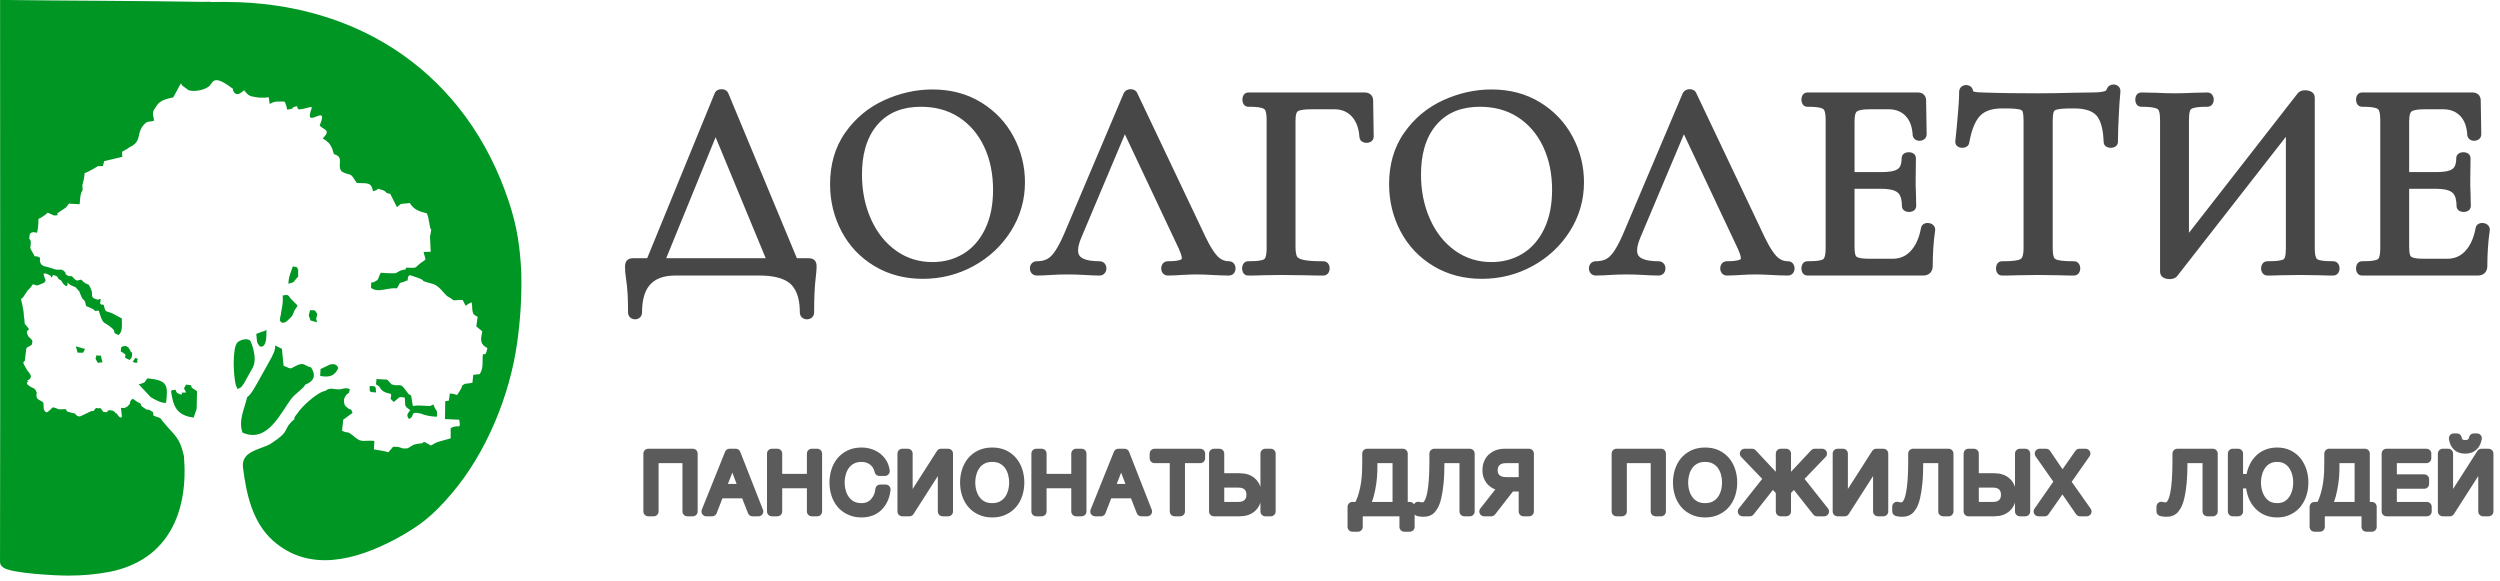
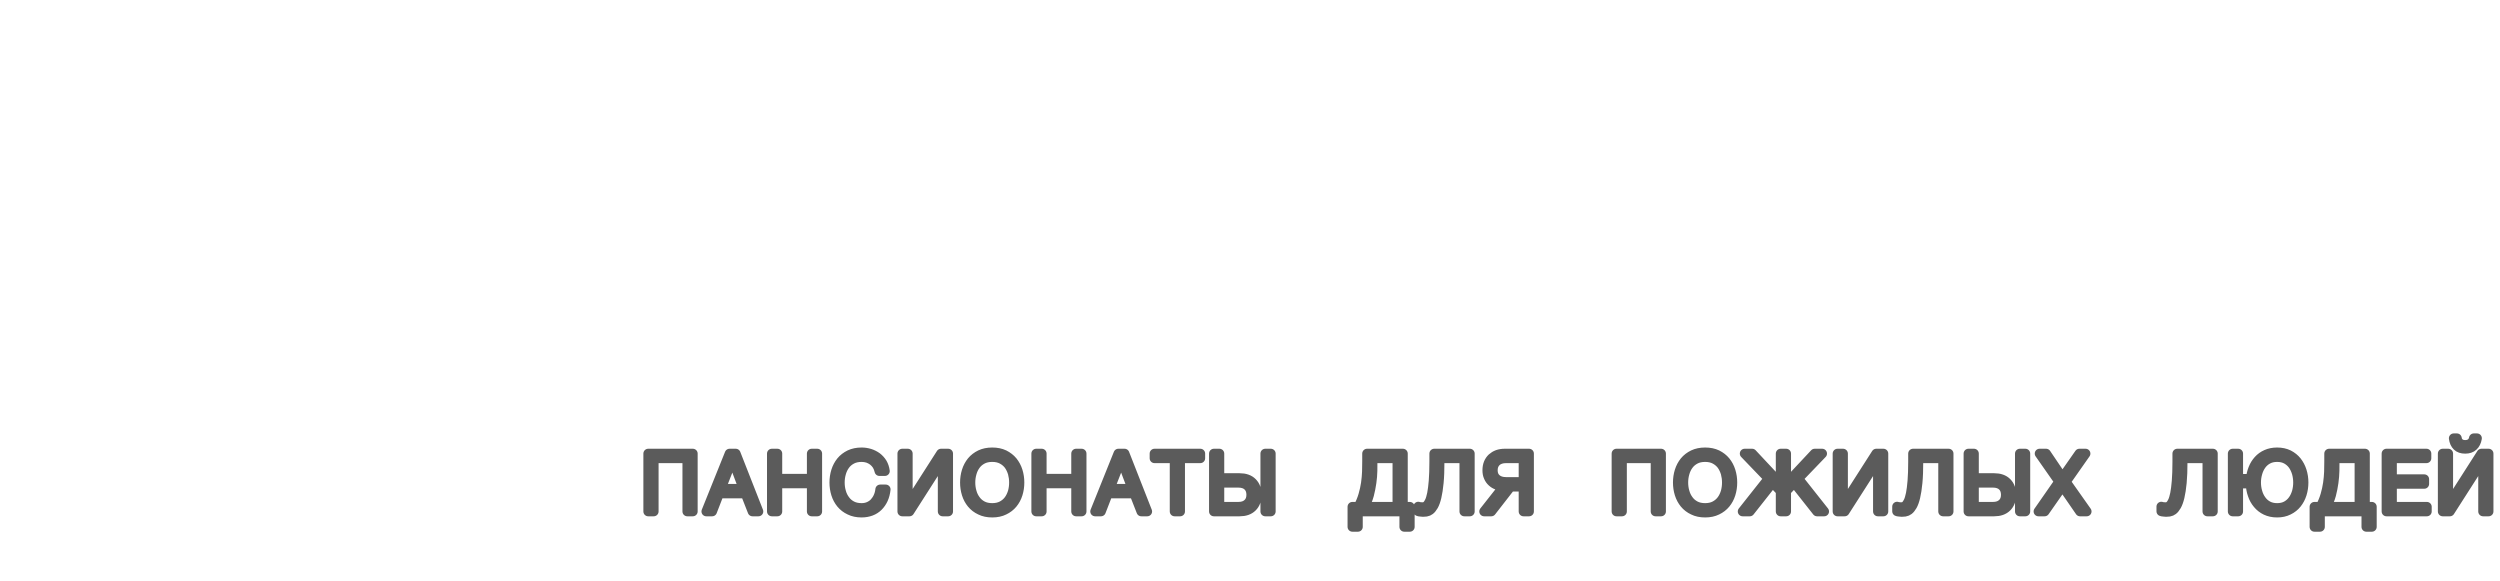
<svg xmlns="http://www.w3.org/2000/svg" width="344" height="80" viewBox="0 0 344 80" fill="none">
  <path d="M95.331 70.377V62.413H89.195V70.377H89.954V63.06H94.572V70.377H95.331ZM104.361 70.377L101.237 62.413H100.39L97.188 70.377H97.991L98.951 67.901H102.576L103.547 70.377H104.361ZM99.185 67.254L100.78 63.172L102.319 67.254H99.185ZM106.966 65.871V62.413H106.207V70.377H106.966V66.518H111.696V70.377H112.454V62.413H111.696V65.871H106.966ZM118.561 70.534C119.03 70.534 119.453 70.456 119.844 70.311C120.224 70.166 120.558 69.954 120.837 69.675C121.116 69.396 121.35 69.061 121.528 68.671C121.707 68.28 121.819 67.834 121.874 67.343H121.116C121.082 67.701 120.993 68.035 120.859 68.336C120.726 68.649 120.547 68.916 120.335 69.151C120.123 69.385 119.867 69.563 119.565 69.697C119.264 69.831 118.93 69.898 118.561 69.898C118.037 69.898 117.58 69.797 117.2 69.597C116.821 69.396 116.509 69.128 116.275 68.793C116.029 68.47 115.851 68.091 115.739 67.678C115.616 67.265 115.561 66.83 115.561 66.395C115.561 65.96 115.616 65.536 115.739 65.112C115.851 64.7 116.029 64.32 116.275 63.986C116.509 63.662 116.821 63.395 117.2 63.194C117.58 62.993 118.037 62.893 118.561 62.893C118.851 62.893 119.13 62.937 119.398 63.015C119.655 63.105 119.9 63.227 120.123 63.395C120.335 63.562 120.525 63.763 120.681 63.997C120.826 64.242 120.937 64.521 121.005 64.822H121.763C121.707 64.409 121.584 64.041 121.395 63.718C121.194 63.395 120.949 63.127 120.658 62.904C120.357 62.692 120.034 62.524 119.676 62.413C119.309 62.301 118.941 62.245 118.561 62.245C117.937 62.245 117.39 62.357 116.922 62.58C116.442 62.815 116.052 63.116 115.739 63.495C115.427 63.885 115.192 64.32 115.036 64.822C114.88 65.324 114.802 65.849 114.802 66.395C114.802 66.942 114.88 67.466 115.036 67.968C115.192 68.47 115.427 68.905 115.739 69.284C116.052 69.664 116.442 69.965 116.922 70.188C117.39 70.422 117.937 70.534 118.561 70.534ZM124.914 69.563V62.413H124.156V70.377H125.137L129.711 63.227V70.377H130.469V62.413H129.488L124.914 69.563ZM136.532 70.534C137.157 70.534 137.704 70.422 138.172 70.188C138.641 69.965 139.031 69.664 139.344 69.284C139.655 68.905 139.89 68.47 140.046 67.968C140.203 67.466 140.28 66.942 140.28 66.395C140.28 65.849 140.203 65.324 140.046 64.822C139.89 64.32 139.655 63.885 139.344 63.495C139.031 63.116 138.641 62.815 138.172 62.58C137.704 62.357 137.157 62.245 136.532 62.245C135.908 62.245 135.361 62.357 134.892 62.58C134.413 62.815 134.022 63.116 133.71 63.495C133.398 63.885 133.163 64.32 133.007 64.822C132.851 65.324 132.773 65.849 132.773 66.395C132.773 66.942 132.851 67.466 133.007 67.968C133.163 68.47 133.398 68.905 133.71 69.284C134.022 69.664 134.413 69.965 134.892 70.188C135.361 70.422 135.908 70.534 136.532 70.534ZM136.532 69.898C136.008 69.898 135.551 69.797 135.171 69.597C134.792 69.396 134.48 69.128 134.246 68.793C134 68.47 133.822 68.091 133.71 67.678C133.588 67.265 133.532 66.83 133.532 66.395C133.532 65.96 133.588 65.536 133.71 65.112C133.822 64.7 134 64.32 134.246 63.986C134.48 63.662 134.792 63.395 135.171 63.194C135.551 62.993 136.008 62.893 136.532 62.893C137.057 62.893 137.503 62.993 137.882 63.194C138.261 63.395 138.574 63.662 138.819 63.986C139.053 64.32 139.232 64.7 139.355 65.112C139.466 65.536 139.522 65.96 139.522 66.395C139.522 66.83 139.466 67.265 139.355 67.678C139.232 68.091 139.053 68.47 138.819 68.793C138.574 69.128 138.261 69.396 137.882 69.597C137.503 69.797 137.057 69.898 136.532 69.898ZM143.343 65.871V62.413H142.585V70.377H143.343V66.518H148.073V70.377H148.831V62.413H148.073V65.871H143.343ZM157.861 70.377L154.738 62.413H153.89L150.688 70.377H151.492L152.451 67.901H156.076L157.047 70.377H157.861ZM152.685 67.254L154.28 63.172L155.82 67.254H152.685ZM158.86 62.413V63.06H161.626V70.377H162.385V63.06H165.162V62.413H158.86ZM167.789 65.782V62.413H167.031V70.377H170.567C171.314 70.377 171.894 70.177 172.307 69.764C172.72 69.351 172.932 68.793 172.932 68.08C172.932 67.366 172.72 66.808 172.307 66.395C171.894 65.982 171.314 65.782 170.567 65.782H167.789ZM174.862 70.377V62.413H174.103V70.377H174.862ZM170.4 69.731H167.789V66.428H170.4C170.957 66.428 171.392 66.574 171.705 66.864C172.017 67.165 172.173 67.566 172.173 68.08C172.173 68.593 172.017 68.995 171.705 69.284C171.392 69.586 170.957 69.731 170.4 69.731ZM186.926 69.731H186.09V72.497H186.848V70.377H193.229V72.497H193.988V69.731H193.039V62.413H188.109V63.461C188.109 63.919 188.098 64.399 188.086 64.912C188.064 65.424 188.02 65.949 187.942 66.496C187.863 67.042 187.741 67.578 187.584 68.124C187.428 68.671 187.205 69.206 186.926 69.731ZM188.867 63.06H192.281V69.731H187.73C188.008 69.206 188.232 68.66 188.388 68.091C188.533 67.522 188.644 66.964 188.722 66.406C188.801 65.849 188.845 65.302 188.857 64.778C188.867 64.253 188.867 63.774 188.867 63.328V63.06ZM195.8 70.445C195.934 70.445 196.091 70.433 196.258 70.411C196.425 70.389 196.592 70.311 196.76 70.188C196.927 70.065 197.083 69.853 197.25 69.574C197.407 69.295 197.552 68.905 197.675 68.381C197.797 67.868 197.898 67.21 197.975 66.418C198.054 65.626 198.087 64.655 198.087 63.495V63.06H201.49V70.377H202.248V62.413H197.351V63.54C197.351 64.577 197.317 65.458 197.262 66.172C197.206 66.886 197.128 67.478 197.039 67.935C196.938 68.403 196.838 68.76 196.715 69.005C196.592 69.262 196.47 69.441 196.348 69.552C196.225 69.675 196.102 69.741 195.99 69.753C195.879 69.775 195.778 69.787 195.7 69.787C195.644 69.787 195.555 69.775 195.433 69.764C195.31 69.753 195.21 69.741 195.154 69.708V70.355C195.176 70.366 195.21 70.366 195.265 70.389C195.321 70.4 195.377 70.4 195.444 70.411C195.51 70.422 195.577 70.422 195.644 70.433C195.7 70.445 195.756 70.445 195.8 70.445ZM206.939 66.92L204.217 70.377H205.199L207.854 66.964H209.638V70.377H210.397V62.413H207.061C206.694 62.413 206.359 62.468 206.069 62.569C205.768 62.681 205.522 62.837 205.31 63.026C205.098 63.227 204.931 63.473 204.819 63.751C204.708 64.03 204.652 64.354 204.652 64.711C204.652 65.057 204.708 65.369 204.83 65.626C204.942 65.893 205.098 66.117 205.31 66.306C205.511 66.496 205.757 66.641 206.036 66.741C206.315 66.841 206.615 66.908 206.939 66.92ZM207.229 63.06H209.638V66.317H207.229C206.671 66.317 206.225 66.172 205.901 65.893C205.578 65.615 205.411 65.224 205.411 64.711C205.411 64.198 205.578 63.796 205.901 63.495C206.225 63.205 206.671 63.06 207.229 63.06ZM228.563 70.377V62.413H222.429V70.377H223.187V63.06H227.805V70.377H228.563ZM234.627 70.534C235.251 70.534 235.798 70.422 236.267 70.188C236.735 69.965 237.126 69.664 237.438 69.284C237.75 68.905 237.984 68.47 238.14 67.968C238.297 67.466 238.374 66.942 238.374 66.395C238.374 65.849 238.297 65.324 238.14 64.822C237.984 64.32 237.75 63.885 237.438 63.495C237.126 63.116 236.735 62.815 236.267 62.58C235.798 62.357 235.251 62.245 234.627 62.245C234.002 62.245 233.455 62.357 232.987 62.58C232.507 62.815 232.117 63.116 231.804 63.495C231.492 63.885 231.258 64.32 231.101 64.822C230.945 65.324 230.867 65.849 230.867 66.395C230.867 66.942 230.945 67.466 231.101 67.968C231.258 68.47 231.492 68.905 231.804 69.284C232.117 69.664 232.507 69.965 232.987 70.188C233.455 70.422 234.002 70.534 234.627 70.534ZM234.627 69.898C234.102 69.898 233.645 69.797 233.266 69.597C232.886 69.396 232.574 69.128 232.34 68.793C232.094 68.47 231.916 68.091 231.804 67.678C231.682 67.265 231.626 66.83 231.626 66.395C231.626 65.96 231.682 65.536 231.804 65.112C231.916 64.7 232.094 64.32 232.34 63.986C232.574 63.662 232.886 63.395 233.266 63.194C233.645 62.993 234.102 62.893 234.627 62.893C235.151 62.893 235.597 62.993 235.976 63.194C236.355 63.395 236.668 63.662 236.913 63.986C237.148 64.32 237.326 64.7 237.449 65.112C237.56 65.536 237.616 65.96 237.616 66.395C237.616 66.83 237.56 67.265 237.449 67.678C237.326 68.091 237.148 68.47 236.913 68.793C236.668 69.128 236.355 69.396 235.976 69.597C235.597 69.797 235.151 69.898 234.627 69.898ZM241.091 62.413H240.065L243.367 65.849L239.786 70.377H240.768L243.902 66.406L245.018 67.566V70.377H245.777V67.566L246.892 66.406L250.026 70.377H251.008L247.427 65.849L250.729 62.413H249.703L245.777 66.607V62.413H245.018V66.607L241.091 62.413ZM253.602 69.563V62.413H252.843V70.377H253.825L258.399 63.227V70.377H259.157V62.413H258.175L253.602 69.563ZM261.684 70.445C261.818 70.445 261.974 70.433 262.141 70.411C262.308 70.389 262.476 70.311 262.643 70.188C262.81 70.065 262.966 69.853 263.134 69.574C263.29 69.295 263.435 68.905 263.558 68.381C263.681 67.868 263.781 67.21 263.859 66.418C263.937 65.626 263.97 64.655 263.97 63.495V63.06H267.373V70.377H268.131V62.413H263.234V63.54C263.234 64.577 263.201 65.458 263.145 66.172C263.089 66.886 263.011 67.478 262.922 67.935C262.822 68.403 262.721 68.76 262.599 69.005C262.476 69.262 262.353 69.441 262.23 69.552C262.108 69.675 261.985 69.741 261.873 69.753C261.762 69.775 261.662 69.787 261.583 69.787C261.527 69.787 261.439 69.775 261.316 69.764C261.193 69.753 261.092 69.741 261.037 69.708V70.355C261.059 70.366 261.092 70.366 261.148 70.389C261.204 70.4 261.26 70.4 261.327 70.411C261.393 70.422 261.46 70.422 261.527 70.433C261.583 70.445 261.639 70.445 261.684 70.445ZM271.617 65.782V62.413H270.859V70.377H274.395C275.142 70.377 275.723 70.177 276.135 69.764C276.548 69.351 276.76 68.793 276.76 68.08C276.76 67.366 276.548 66.808 276.135 66.395C275.723 65.982 275.142 65.782 274.395 65.782H271.617ZM278.689 70.377V62.413H277.931V70.377H278.689ZM274.228 69.731H271.617V66.428H274.228C274.786 66.428 275.221 66.574 275.532 66.864C275.845 67.165 276.001 67.566 276.001 68.08C276.001 68.593 275.845 68.995 275.532 69.284C275.221 69.586 274.786 69.731 274.228 69.731ZM281.54 62.413H280.647L283.347 66.273L280.491 70.377H281.339L283.793 66.864L286.214 70.377H287.129L284.251 66.295L286.973 62.413H286.125L283.793 65.748L281.54 62.413ZM298.044 70.445C298.178 70.445 298.334 70.433 298.502 70.411C298.669 70.389 298.836 70.311 299.004 70.188C299.171 70.065 299.327 69.853 299.494 69.574C299.651 69.295 299.796 68.905 299.919 68.381C300.042 67.868 300.142 67.21 300.22 66.418C300.298 65.626 300.331 64.655 300.331 63.495V63.06H303.734V70.377H304.492V62.413H299.595V63.54C299.595 64.577 299.562 65.458 299.506 66.172C299.45 66.886 299.372 67.478 299.283 67.935C299.182 68.403 299.082 68.76 298.959 69.005C298.836 69.262 298.714 69.441 298.591 69.552C298.469 69.675 298.346 69.741 298.234 69.753C298.123 69.775 298.023 69.787 297.944 69.787C297.888 69.787 297.799 69.775 297.676 69.764C297.553 69.753 297.453 69.741 297.397 69.708V70.355C297.42 70.366 297.453 70.366 297.509 70.389C297.565 70.4 297.621 70.4 297.688 70.411C297.754 70.422 297.821 70.422 297.888 70.433C297.944 70.445 298 70.445 298.044 70.445ZM313.333 70.534C313.924 70.534 314.448 70.422 314.906 70.188C315.363 69.965 315.742 69.664 316.043 69.284C316.345 68.905 316.579 68.47 316.735 67.968C316.891 67.466 316.969 66.942 316.969 66.395C316.969 65.849 316.891 65.324 316.735 64.822C316.579 64.32 316.345 63.885 316.043 63.495C315.742 63.116 315.363 62.815 314.906 62.58C314.448 62.357 313.924 62.245 313.333 62.245C312.775 62.245 312.284 62.346 311.86 62.536C311.425 62.725 311.057 62.993 310.756 63.328C310.455 63.662 310.209 64.053 310.042 64.487C309.863 64.934 309.752 65.403 309.707 65.893H307.978V62.413H307.22V70.377H307.978V66.54H309.685C309.696 67.076 309.785 67.578 309.953 68.057C310.109 68.537 310.343 68.961 310.655 69.329C310.956 69.697 311.336 69.998 311.782 70.21C312.228 70.422 312.741 70.534 313.333 70.534ZM313.333 69.898C312.831 69.898 312.407 69.797 312.039 69.597C311.67 69.396 311.38 69.128 311.146 68.793C310.912 68.47 310.733 68.091 310.622 67.678C310.499 67.265 310.443 66.83 310.443 66.395C310.443 65.96 310.499 65.536 310.622 65.112C310.733 64.7 310.912 64.32 311.146 63.986C311.38 63.662 311.67 63.395 312.039 63.194C312.407 62.993 312.831 62.893 313.333 62.893C313.835 62.893 314.258 62.993 314.627 63.194C314.984 63.395 315.285 63.662 315.519 63.986C315.753 64.32 315.92 64.7 316.043 65.112C316.155 65.536 316.21 65.96 316.21 66.395C316.21 66.83 316.155 67.265 316.043 67.678C315.92 68.091 315.753 68.47 315.519 68.793C315.285 69.128 314.984 69.396 314.627 69.597C314.258 69.797 313.835 69.898 313.333 69.898ZM319.306 69.731H318.469V72.497H319.228V70.377H325.609V72.497H326.367V69.731H325.419V62.413H320.488V63.461C320.488 63.919 320.477 64.399 320.466 64.912C320.444 65.424 320.4 65.949 320.321 66.496C320.243 67.042 320.121 67.578 319.964 68.124C319.808 68.671 319.585 69.206 319.306 69.731ZM321.247 63.06H324.661V69.731H320.109C320.388 69.206 320.611 68.66 320.767 68.091C320.912 67.522 321.024 66.964 321.102 66.406C321.18 65.849 321.225 65.302 321.236 64.778C321.247 64.253 321.247 63.774 321.247 63.328V63.06ZM333.881 63.06V62.413H328.381V70.377H333.936V69.731H329.139V66.585H333.579V65.938H329.139V63.06H333.881ZM339.207 61.755C339.676 61.755 340.044 61.632 340.311 61.376C340.579 61.13 340.758 60.773 340.835 60.305H340.4C340.345 60.595 340.211 60.818 340.01 60.974C339.798 61.142 339.542 61.219 339.218 61.219C338.883 61.219 338.616 61.142 338.426 60.974C338.225 60.807 338.103 60.584 338.069 60.305H337.634C337.69 60.773 337.858 61.13 338.114 61.376C338.37 61.632 338.739 61.755 339.207 61.755ZM336.876 69.563V62.413H336.117V70.377H337.099L341.673 63.227V70.377H342.431V62.413H341.449L336.876 69.563Z" stroke="#5B5B5B" stroke-width="1.333" stroke-miterlimit="22.926" stroke-linecap="round" stroke-linejoin="round" />
-   <path d="M95.331 70.377V62.413H89.195V70.377H89.954V63.06H94.572V70.377H95.331ZM104.361 70.377L101.237 62.413H100.39L97.188 70.377H97.991L98.951 67.901H102.576L103.547 70.377H104.361ZM99.185 67.254L100.78 63.172L102.319 67.254H99.185ZM106.966 65.871V62.413H106.207V70.377H106.966V66.518H111.696V70.377H112.454V62.413H111.696V65.871H106.966ZM118.561 70.534C119.03 70.534 119.453 70.456 119.844 70.311C120.224 70.166 120.558 69.954 120.837 69.675C121.116 69.396 121.35 69.061 121.528 68.671C121.707 68.28 121.819 67.834 121.874 67.343H121.116C121.082 67.701 120.993 68.035 120.859 68.336C120.726 68.649 120.547 68.916 120.335 69.151C120.123 69.385 119.867 69.563 119.565 69.697C119.264 69.831 118.93 69.898 118.561 69.898C118.037 69.898 117.58 69.797 117.2 69.597C116.821 69.396 116.509 69.128 116.275 68.793C116.029 68.47 115.851 68.091 115.739 67.678C115.616 67.265 115.561 66.83 115.561 66.395C115.561 65.96 115.616 65.536 115.739 65.112C115.851 64.7 116.029 64.32 116.275 63.986C116.509 63.662 116.821 63.395 117.2 63.194C117.58 62.993 118.037 62.893 118.561 62.893C118.851 62.893 119.13 62.937 119.398 63.015C119.655 63.105 119.9 63.227 120.123 63.395C120.335 63.562 120.525 63.763 120.681 63.997C120.826 64.242 120.937 64.521 121.005 64.822H121.763C121.707 64.409 121.584 64.041 121.395 63.718C121.194 63.395 120.949 63.127 120.658 62.904C120.357 62.692 120.034 62.524 119.676 62.413C119.309 62.301 118.941 62.245 118.561 62.245C117.937 62.245 117.39 62.357 116.922 62.58C116.442 62.815 116.052 63.116 115.739 63.495C115.427 63.885 115.192 64.32 115.036 64.822C114.88 65.324 114.802 65.849 114.802 66.395C114.802 66.942 114.88 67.466 115.036 67.968C115.192 68.47 115.427 68.905 115.739 69.284C116.052 69.664 116.442 69.965 116.922 70.188C117.39 70.422 117.937 70.534 118.561 70.534ZM124.914 69.563V62.413H124.156V70.377H125.137L129.711 63.227V70.377H130.469V62.413H129.488L124.914 69.563ZM136.532 70.534C137.157 70.534 137.704 70.422 138.172 70.188C138.641 69.965 139.031 69.664 139.344 69.284C139.655 68.905 139.89 68.47 140.046 67.968C140.203 67.466 140.28 66.942 140.28 66.395C140.28 65.849 140.203 65.324 140.046 64.822C139.89 64.32 139.655 63.885 139.344 63.495C139.031 63.116 138.641 62.815 138.172 62.58C137.704 62.357 137.157 62.245 136.532 62.245C135.908 62.245 135.361 62.357 134.892 62.58C134.413 62.815 134.022 63.116 133.71 63.495C133.398 63.885 133.163 64.32 133.007 64.822C132.851 65.324 132.773 65.849 132.773 66.395C132.773 66.942 132.851 67.466 133.007 67.968C133.163 68.47 133.398 68.905 133.71 69.284C134.022 69.664 134.413 69.965 134.892 70.188C135.361 70.422 135.908 70.534 136.532 70.534ZM136.532 69.898C136.008 69.898 135.551 69.797 135.171 69.597C134.792 69.396 134.48 69.128 134.246 68.793C134 68.47 133.822 68.091 133.71 67.678C133.588 67.265 133.532 66.83 133.532 66.395C133.532 65.96 133.588 65.536 133.71 65.112C133.822 64.7 134 64.32 134.246 63.986C134.48 63.662 134.792 63.395 135.171 63.194C135.551 62.993 136.008 62.893 136.532 62.893C137.057 62.893 137.503 62.993 137.882 63.194C138.261 63.395 138.574 63.662 138.819 63.986C139.053 64.32 139.232 64.7 139.355 65.112C139.466 65.536 139.522 65.96 139.522 66.395C139.522 66.83 139.466 67.265 139.355 67.678C139.232 68.091 139.053 68.47 138.819 68.793C138.574 69.128 138.261 69.396 137.882 69.597C137.503 69.797 137.057 69.898 136.532 69.898ZM143.343 65.871V62.413H142.585V70.377H143.343V66.518H148.073V70.377H148.831V62.413H148.073V65.871H143.343ZM157.861 70.377L154.738 62.413H153.89L150.688 70.377H151.492L152.451 67.901H156.076L157.047 70.377H157.861ZM152.685 67.254L154.28 63.172L155.82 67.254H152.685ZM158.86 62.413V63.06H161.626V70.377H162.385V63.06H165.162V62.413H158.86ZM167.789 65.782V62.413H167.031V70.377H170.567C171.314 70.377 171.894 70.177 172.307 69.764C172.72 69.351 172.932 68.793 172.932 68.08C172.932 67.366 172.72 66.808 172.307 66.395C171.894 65.982 171.314 65.782 170.567 65.782H167.789ZM174.862 70.377V62.413H174.103V70.377H174.862ZM170.4 69.731H167.789V66.428H170.4C170.957 66.428 171.392 66.574 171.705 66.864C172.017 67.165 172.173 67.566 172.173 68.08C172.173 68.593 172.017 68.995 171.705 69.284C171.392 69.586 170.957 69.731 170.4 69.731ZM186.926 69.731H186.09V72.497H186.848V70.377H193.229V72.497H193.988V69.731H193.039V62.413H188.109V63.461C188.109 63.919 188.098 64.399 188.086 64.912C188.064 65.424 188.02 65.949 187.942 66.496C187.863 67.042 187.741 67.578 187.584 68.124C187.428 68.671 187.205 69.206 186.926 69.731ZM188.867 63.06H192.281V69.731H187.73C188.008 69.206 188.232 68.66 188.388 68.091C188.533 67.522 188.644 66.964 188.722 66.406C188.801 65.849 188.845 65.302 188.857 64.778C188.867 64.253 188.867 63.774 188.867 63.328V63.06ZM195.8 70.445C195.934 70.445 196.091 70.433 196.258 70.411C196.425 70.389 196.592 70.311 196.76 70.188C196.927 70.065 197.083 69.853 197.25 69.574C197.407 69.295 197.552 68.905 197.675 68.381C197.797 67.868 197.898 67.21 197.975 66.418C198.054 65.626 198.087 64.655 198.087 63.495V63.06H201.49V70.377H202.248V62.413H197.351V63.54C197.351 64.577 197.317 65.458 197.262 66.172C197.206 66.886 197.128 67.478 197.039 67.935C196.938 68.403 196.838 68.76 196.715 69.005C196.592 69.262 196.47 69.441 196.348 69.552C196.225 69.675 196.102 69.741 195.99 69.753C195.879 69.775 195.778 69.787 195.7 69.787C195.644 69.787 195.555 69.775 195.433 69.764C195.31 69.753 195.21 69.741 195.154 69.708V70.355C195.176 70.366 195.21 70.366 195.265 70.389C195.321 70.4 195.377 70.4 195.444 70.411C195.51 70.422 195.577 70.422 195.644 70.433C195.7 70.445 195.756 70.445 195.8 70.445ZM206.939 66.92L204.217 70.377H205.199L207.854 66.964H209.638V70.377H210.397V62.413H207.061C206.694 62.413 206.359 62.468 206.069 62.569C205.768 62.681 205.522 62.837 205.31 63.026C205.098 63.227 204.931 63.473 204.819 63.751C204.708 64.03 204.652 64.354 204.652 64.711C204.652 65.057 204.708 65.369 204.83 65.626C204.942 65.893 205.098 66.117 205.31 66.306C205.511 66.496 205.757 66.641 206.036 66.741C206.315 66.841 206.615 66.908 206.939 66.92ZM207.229 63.06H209.638V66.317H207.229C206.671 66.317 206.225 66.172 205.901 65.893C205.578 65.615 205.411 65.224 205.411 64.711C205.411 64.198 205.578 63.796 205.901 63.495C206.225 63.205 206.671 63.06 207.229 63.06ZM228.563 70.377V62.413H222.429V70.377H223.187V63.06H227.805V70.377H228.563ZM234.627 70.534C235.251 70.534 235.798 70.422 236.267 70.188C236.735 69.965 237.126 69.664 237.438 69.284C237.75 68.905 237.984 68.47 238.14 67.968C238.297 67.466 238.374 66.942 238.374 66.395C238.374 65.849 238.297 65.324 238.14 64.822C237.984 64.32 237.75 63.885 237.438 63.495C237.126 63.116 236.735 62.815 236.267 62.58C235.798 62.357 235.251 62.245 234.627 62.245C234.002 62.245 233.455 62.357 232.987 62.58C232.507 62.815 232.117 63.116 231.804 63.495C231.492 63.885 231.258 64.32 231.101 64.822C230.945 65.324 230.867 65.849 230.867 66.395C230.867 66.942 230.945 67.466 231.101 67.968C231.258 68.47 231.492 68.905 231.804 69.284C232.117 69.664 232.507 69.965 232.987 70.188C233.455 70.422 234.002 70.534 234.627 70.534ZM234.627 69.898C234.102 69.898 233.645 69.797 233.266 69.597C232.886 69.396 232.574 69.128 232.34 68.793C232.094 68.47 231.916 68.091 231.804 67.678C231.682 67.265 231.626 66.83 231.626 66.395C231.626 65.96 231.682 65.536 231.804 65.112C231.916 64.7 232.094 64.32 232.34 63.986C232.574 63.662 232.886 63.395 233.266 63.194C233.645 62.993 234.102 62.893 234.627 62.893C235.151 62.893 235.597 62.993 235.976 63.194C236.355 63.395 236.668 63.662 236.913 63.986C237.148 64.32 237.326 64.7 237.449 65.112C237.56 65.536 237.616 65.96 237.616 66.395C237.616 66.83 237.56 67.265 237.449 67.678C237.326 68.091 237.148 68.47 236.913 68.793C236.668 69.128 236.355 69.396 235.976 69.597C235.597 69.797 235.151 69.898 234.627 69.898ZM241.091 62.413H240.065L243.367 65.849L239.786 70.377H240.768L243.902 66.406L245.018 67.566V70.377H245.777V67.566L246.892 66.406L250.026 70.377H251.008L247.427 65.849L250.729 62.413H249.703L245.777 66.607V62.413H245.018V66.607L241.091 62.413ZM253.602 69.563V62.413H252.843V70.377H253.825L258.399 63.227V70.377H259.157V62.413H258.175L253.602 69.563ZM261.684 70.445C261.818 70.445 261.974 70.433 262.141 70.411C262.308 70.389 262.476 70.311 262.643 70.188C262.81 70.065 262.966 69.853 263.134 69.574C263.29 69.295 263.435 68.905 263.558 68.381C263.681 67.868 263.781 67.21 263.859 66.418C263.937 65.626 263.97 64.655 263.97 63.495V63.06H267.373V70.377H268.131V62.413H263.234V63.54C263.234 64.577 263.201 65.458 263.145 66.172C263.089 66.886 263.011 67.478 262.922 67.935C262.822 68.403 262.721 68.76 262.599 69.005C262.476 69.262 262.353 69.441 262.23 69.552C262.108 69.675 261.985 69.741 261.873 69.753C261.762 69.775 261.662 69.787 261.583 69.787C261.527 69.787 261.439 69.775 261.316 69.764C261.193 69.753 261.092 69.741 261.037 69.708V70.355C261.059 70.366 261.092 70.366 261.148 70.389C261.204 70.4 261.26 70.4 261.327 70.411C261.393 70.422 261.46 70.422 261.527 70.433C261.583 70.445 261.639 70.445 261.684 70.445ZM271.617 65.782V62.413H270.859V70.377H274.395C275.142 70.377 275.723 70.177 276.135 69.764C276.548 69.351 276.76 68.793 276.76 68.08C276.76 67.366 276.548 66.808 276.135 66.395C275.723 65.982 275.142 65.782 274.395 65.782H271.617ZM278.689 70.377V62.413H277.931V70.377H278.689ZM274.228 69.731H271.617V66.428H274.228C274.786 66.428 275.221 66.574 275.532 66.864C275.845 67.165 276.001 67.566 276.001 68.08C276.001 68.593 275.845 68.995 275.532 69.284C275.221 69.586 274.786 69.731 274.228 69.731ZM281.54 62.413H280.647L283.347 66.273L280.491 70.377H281.339L283.793 66.864L286.214 70.377H287.129L284.251 66.295L286.973 62.413H286.125L283.793 65.748L281.54 62.413ZM298.044 70.445C298.178 70.445 298.334 70.433 298.502 70.411C298.669 70.389 298.836 70.311 299.004 70.188C299.171 70.065 299.327 69.853 299.494 69.574C299.651 69.295 299.796 68.905 299.919 68.381C300.042 67.868 300.142 67.21 300.22 66.418C300.298 65.626 300.331 64.655 300.331 63.495V63.06H303.734V70.377H304.492V62.413H299.595V63.54C299.595 64.577 299.562 65.458 299.506 66.172C299.45 66.886 299.372 67.478 299.283 67.935C299.182 68.403 299.082 68.76 298.959 69.005C298.836 69.262 298.714 69.441 298.591 69.552C298.469 69.675 298.346 69.741 298.234 69.753C298.123 69.775 298.023 69.787 297.944 69.787C297.888 69.787 297.799 69.775 297.676 69.764C297.553 69.753 297.453 69.741 297.397 69.708V70.355C297.42 70.366 297.453 70.366 297.509 70.389C297.565 70.4 297.621 70.4 297.688 70.411C297.754 70.422 297.821 70.422 297.888 70.433C297.944 70.445 298 70.445 298.044 70.445ZM313.333 70.534C313.924 70.534 314.448 70.422 314.906 70.188C315.363 69.965 315.742 69.664 316.043 69.284C316.345 68.905 316.579 68.47 316.735 67.968C316.891 67.466 316.969 66.942 316.969 66.395C316.969 65.849 316.891 65.324 316.735 64.822C316.579 64.32 316.345 63.885 316.043 63.495C315.742 63.116 315.363 62.815 314.906 62.58C314.448 62.357 313.924 62.245 313.333 62.245C312.775 62.245 312.284 62.346 311.86 62.536C311.425 62.725 311.057 62.993 310.756 63.328C310.455 63.662 310.209 64.053 310.042 64.487C309.863 64.934 309.752 65.403 309.707 65.893H307.978V62.413H307.22V70.377H307.978V66.54H309.685C309.696 67.076 309.785 67.578 309.953 68.057C310.109 68.537 310.343 68.961 310.655 69.329C310.956 69.697 311.336 69.998 311.782 70.21C312.228 70.422 312.741 70.534 313.333 70.534ZM313.333 69.898C312.831 69.898 312.407 69.797 312.039 69.597C311.67 69.396 311.38 69.128 311.146 68.793C310.912 68.47 310.733 68.091 310.622 67.678C310.499 67.265 310.443 66.83 310.443 66.395C310.443 65.96 310.499 65.536 310.622 65.112C310.733 64.7 310.912 64.32 311.146 63.986C311.38 63.662 311.67 63.395 312.039 63.194C312.407 62.993 312.831 62.893 313.333 62.893C313.835 62.893 314.258 62.993 314.627 63.194C314.984 63.395 315.285 63.662 315.519 63.986C315.753 64.32 315.92 64.7 316.043 65.112C316.155 65.536 316.21 65.96 316.21 66.395C316.21 66.83 316.155 67.265 316.043 67.678C315.92 68.091 315.753 68.47 315.519 68.793C315.285 69.128 314.984 69.396 314.627 69.597C314.258 69.797 313.835 69.898 313.333 69.898ZM319.306 69.731H318.469V72.497H319.228V70.377H325.609V72.497H326.367V69.731H325.419V62.413H320.488V63.461C320.488 63.919 320.477 64.399 320.466 64.912C320.444 65.424 320.4 65.949 320.321 66.496C320.243 67.042 320.121 67.578 319.964 68.124C319.808 68.671 319.585 69.206 319.306 69.731ZM321.247 63.06H324.661V69.731H320.109C320.388 69.206 320.611 68.66 320.767 68.091C320.912 67.522 321.024 66.964 321.102 66.406C321.18 65.849 321.225 65.302 321.236 64.778C321.247 64.253 321.247 63.774 321.247 63.328V63.06ZM333.881 63.06V62.413H328.381V70.377H333.936V69.731H329.139V66.585H333.579V65.938H329.139V63.06H333.881ZM339.207 61.755C339.676 61.755 340.044 61.632 340.311 61.376C340.579 61.13 340.758 60.773 340.835 60.305H340.4C340.345 60.595 340.211 60.818 340.01 60.974C339.798 61.142 339.542 61.219 339.218 61.219C338.883 61.219 338.616 61.142 338.426 60.974C338.225 60.807 338.103 60.584 338.069 60.305H337.634C337.69 60.773 337.858 61.13 338.114 61.376C338.37 61.632 338.739 61.755 339.207 61.755ZM336.876 69.563V62.413H336.117V70.377H337.099L341.673 63.227V70.377H342.431V62.413H341.449L336.876 69.563Z" fill="#5B5B5B" />
-   <path fill-rule="evenodd" clip-rule="evenodd" d="M89.053 35.531L98.326 12.869C98.477 12.466 98.86 12.271 99.278 12.271C99.694 12.271 100.077 12.465 100.228 12.865L109.651 35.531H111.192C111.516 35.531 111.843 35.566 112.086 35.809C112.329 36.052 112.365 36.38 112.365 36.703C112.365 37.052 112.317 37.446 112.283 37.82C112.07 39.52 112.024 41.28 112.024 42.991C112.024 43.555 111.591 43.937 111.04 43.937C110.489 43.937 110.057 43.554 110.057 42.991C110.057 41.658 109.833 40.073 108.816 39.108C107.751 38.098 105.877 37.914 104.486 37.914H92.933C89.575 37.914 88.347 39.777 88.347 42.991C88.347 43.545 87.931 43.937 87.383 43.937C86.835 43.937 86.418 43.545 86.418 42.991C86.418 41.436 86.378 39.765 86.125 38.227C86.043 37.724 86.002 37.214 86.002 36.703C86.002 36.339 86.067 35.972 86.381 35.737C86.613 35.565 86.895 35.531 87.174 35.531H89.053ZM126.983 38.368C124.617 38.368 122.359 37.834 120.324 36.613C118.379 35.446 116.865 33.853 115.802 31.849C114.727 29.82 114.218 27.634 114.218 25.339C114.218 22.768 114.833 20.328 116.327 18.216C117.713 16.257 119.504 14.77 121.689 13.778C123.787 12.826 126.003 12.309 128.308 12.309C130.7 12.309 132.988 12.844 135.032 14.107C136.941 15.287 138.443 16.864 139.489 18.849C140.515 20.794 141.035 22.875 141.035 25.073C141.035 27.499 140.395 29.753 139.1 31.804C137.808 33.849 136.079 35.448 133.955 36.609C131.789 37.793 129.45 38.368 126.983 38.368ZM154.783 18.48L148.812 32.641C148.595 33.155 148.341 33.864 148.341 34.43C148.341 34.905 148.482 35.257 148.898 35.503C149.538 35.882 150.573 35.947 151.297 35.947C151.861 35.947 152.242 36.38 152.242 36.931C152.242 37.482 151.861 37.914 151.297 37.914C150.63 37.914 149.952 37.874 149.285 37.837C148.467 37.791 147.646 37.762 146.827 37.762C146.085 37.762 145.342 37.79 144.602 37.837C143.957 37.877 143.306 37.914 142.66 37.914C142.097 37.914 141.715 37.482 141.715 36.931C141.715 36.38 142.097 35.947 142.66 35.947C143.15 35.947 143.665 35.874 144.101 35.64C144.562 35.392 144.947 34.916 145.23 34.487C145.781 33.653 146.234 32.63 146.623 31.711L154.644 12.781L154.684 12.722C154.886 12.418 155.218 12.271 155.578 12.271C155.98 12.271 156.346 12.464 156.5 12.842L165.432 31.652C165.912 32.697 166.701 34.377 167.493 35.219C167.936 35.69 168.452 35.947 169.102 35.947C169.66 35.947 170.01 36.397 170.01 36.931C170.01 37.465 169.66 37.914 169.102 37.914C168.347 37.914 167.582 37.875 166.829 37.837C166.114 37.801 165.385 37.762 164.669 37.762C163.979 37.762 163.283 37.794 162.594 37.837C161.964 37.875 161.323 37.914 160.692 37.914C160.134 37.914 159.785 37.465 159.785 36.931C159.785 36.397 160.134 35.947 160.692 35.947C161.182 35.947 161.991 35.928 162.45 35.739C162.571 35.689 162.625 35.659 162.625 35.529C162.625 35.188 162.337 34.517 162.206 34.222L154.783 18.48ZM187.055 18.822C186.979 17.796 186.701 16.755 185.975 15.992C185.322 15.306 184.506 15.033 183.567 15.033H180.575C180.06 15.033 179.353 15.046 178.856 15.192C178.687 15.242 178.512 15.321 178.429 15.487C178.284 15.775 178.262 16.273 178.262 16.588V33.938C178.262 34.306 178.288 34.99 178.48 35.317C178.619 35.553 179.029 35.682 179.274 35.741C180.107 35.941 181.235 35.947 182.09 35.947C182.654 35.947 182.959 36.418 182.959 36.931C182.959 37.443 182.654 37.914 182.09 37.914C181.273 37.914 180.45 37.91 179.658 37.876L176.267 37.838L173.714 37.875C173.06 37.911 172.403 37.914 171.748 37.914C171.177 37.914 170.916 37.427 170.916 36.931C170.916 36.434 171.177 35.947 171.748 35.947C172.32 35.947 173.114 35.938 173.668 35.785C173.856 35.733 174.025 35.651 174.108 35.466C174.268 35.108 174.288 34.474 174.288 34.089V16.55C174.288 16.183 174.269 15.54 174.112 15.201C174.026 15.016 173.85 14.925 173.662 14.866C173.142 14.702 172.328 14.692 171.786 14.692C171.214 14.692 170.954 14.205 170.954 13.709C170.954 13.212 171.215 12.726 171.786 12.726H187.81C188.462 12.726 188.945 13.158 188.945 13.81L189.021 18.785C189.021 19.349 188.55 19.654 188.038 19.654C187.536 19.654 187.074 19.363 187.055 18.822ZM203.904 38.368C201.538 38.368 199.281 37.834 197.246 36.613C195.301 35.446 193.787 33.853 192.724 31.849C191.649 29.821 191.14 27.634 191.14 25.339C191.14 22.768 191.754 20.329 193.249 18.216C194.634 16.257 196.425 14.77 198.61 13.778C200.708 12.826 202.925 12.309 205.23 12.309C207.622 12.309 209.91 12.844 211.954 14.107C213.863 15.287 215.365 16.864 216.411 18.849C217.437 20.794 217.957 22.875 217.957 25.073C217.957 27.499 217.317 29.753 216.021 31.804C214.729 33.849 213.001 35.448 210.877 36.609C208.71 37.793 206.372 38.368 203.904 38.368ZM231.705 18.48L225.733 32.641C225.516 33.155 225.262 33.864 225.262 34.43C225.262 34.905 225.403 35.257 225.819 35.503C226.459 35.882 227.494 35.947 228.219 35.947C228.782 35.947 229.164 36.38 229.164 36.931C229.164 37.482 228.782 37.914 228.219 37.914C227.551 37.914 226.873 37.874 226.207 37.837C225.389 37.791 224.568 37.762 223.749 37.762C223.006 37.762 222.264 37.79 221.523 37.837C220.879 37.877 220.227 37.914 219.582 37.914C219.018 37.914 218.637 37.482 218.637 36.931C218.637 36.38 219.018 35.947 219.582 35.947C220.072 35.947 220.587 35.874 221.023 35.64C221.483 35.392 221.869 34.916 222.152 34.487C222.703 33.654 223.156 32.629 223.545 31.711L231.566 12.782L231.604 12.724C231.806 12.418 232.139 12.271 232.499 12.271C232.902 12.271 233.269 12.465 233.422 12.844L242.353 31.652C242.834 32.697 243.622 34.378 244.414 35.219C244.857 35.69 245.373 35.947 246.023 35.947C246.581 35.947 246.931 36.397 246.931 36.931C246.931 37.465 246.581 37.914 246.023 37.914C245.269 37.914 244.504 37.875 243.75 37.837C243.035 37.801 242.307 37.762 241.591 37.762C240.9 37.762 240.205 37.794 239.515 37.837C238.886 37.875 238.244 37.914 237.614 37.914C237.055 37.914 236.706 37.465 236.706 36.931C236.706 36.397 237.055 35.947 237.614 35.947C238.104 35.947 238.913 35.928 239.371 35.739C239.493 35.689 239.547 35.659 239.547 35.529C239.547 35.188 239.258 34.516 239.127 34.222L231.705 18.48ZM264.322 31.416C264.372 30.957 264.774 30.682 265.224 30.682C265.392 30.682 265.558 30.711 265.715 30.774C266.054 30.911 266.283 31.218 266.283 31.589V31.643L266.276 31.696C266.044 33.316 265.942 34.953 265.942 36.589C265.942 36.947 265.849 37.298 265.59 37.559C265.32 37.83 264.95 37.914 264.58 37.914H248.708C248.137 37.914 247.876 37.427 247.876 36.931C247.876 36.434 248.137 35.947 248.708 35.947C249.264 35.947 250.066 35.94 250.602 35.787C250.791 35.733 250.947 35.649 251.029 35.466C251.19 35.109 251.21 34.474 251.21 34.089V16.55C251.21 16.183 251.191 15.54 251.034 15.201C250.947 15.016 250.772 14.925 250.583 14.866C250.064 14.702 249.25 14.692 248.708 14.692C248.136 14.692 247.876 14.205 247.876 13.709C247.876 13.212 248.137 12.726 248.708 12.726H263.936C264.582 12.726 265.033 13.177 265.033 13.81L265.109 18.482C265.109 18.986 264.72 19.318 264.24 19.367C263.79 19.412 263.365 19.202 263.219 18.757L263.187 18.662L263.182 18.563C263.127 17.601 262.877 16.63 262.185 15.925C261.539 15.268 260.714 15.033 259.807 15.033H257.497C257.003 15.033 256.256 15.046 255.784 15.202C255.601 15.264 255.441 15.355 255.355 15.534C255.205 15.845 255.184 16.401 255.184 16.739V23.673H259.05C259.652 23.673 260.68 23.617 261.179 23.227C261.593 22.905 261.665 22.262 261.665 21.778C261.665 21.206 262.151 20.946 262.648 20.946C263.145 20.946 263.631 21.205 263.631 21.787L263.594 24.846C263.594 25.381 263.594 25.929 263.631 26.497L263.67 28.331C263.67 28.904 263.182 29.163 262.686 29.163C262.189 29.163 261.703 28.903 261.703 28.331C261.703 27.741 261.619 26.931 261.144 26.512C260.623 26.052 259.591 25.981 258.936 25.981H255.184V33.938C255.184 34.269 255.2 34.868 255.341 35.174C255.413 35.329 255.557 35.402 255.714 35.451C256.179 35.597 256.899 35.606 257.383 35.606H260.413C261.399 35.606 262.216 35.275 262.893 34.556C263.697 33.703 264.11 32.55 264.322 31.416ZM270.971 19.599C270.92 20.09 270.48 20.337 270.011 20.337C269.513 20.337 269.046 20.059 269.046 19.505V19.463L269.051 19.422C269.182 18.243 269.289 17.06 269.39 15.879C269.482 14.818 269.577 13.712 269.577 12.648C269.577 12.095 269.994 11.703 270.541 11.703C271.058 11.703 271.458 12.052 271.502 12.557C271.767 12.701 272.564 12.726 272.821 12.726C275.348 12.815 277.881 12.839 280.41 12.839C281.981 12.839 283.552 12.812 285.134 12.764L287.721 12.726C288.263 12.726 289.016 12.716 289.54 12.565C289.694 12.522 289.821 12.461 289.878 12.309C290.004 11.883 290.383 11.627 290.827 11.627C291.353 11.627 291.772 11.996 291.772 12.534V12.573L291.768 12.612C291.656 13.701 291.6 14.813 291.544 15.906C291.484 17.102 291.431 18.307 291.431 19.505C291.431 20.077 290.944 20.337 290.448 20.337C289.952 20.337 289.465 20.084 289.465 19.527C289.423 18.42 289.243 16.727 288.452 15.868C287.718 15.071 286.391 14.919 285.372 14.919C284.689 14.919 283.772 14.914 283.103 15.055C282.939 15.089 282.715 15.157 282.628 15.317C282.471 15.609 282.453 16.303 282.453 16.626V34.089C282.453 34.452 282.473 35.124 282.639 35.456C282.734 35.645 282.978 35.733 283.169 35.78C283.815 35.941 284.708 35.947 285.372 35.947C285.936 35.947 286.242 36.418 286.242 36.931C286.242 37.443 285.936 37.914 285.372 37.914C284.692 37.914 284.014 37.909 283.348 37.875L280.42 37.838L277.599 37.875C276.895 37.91 276.19 37.914 275.485 37.914C274.913 37.914 274.653 37.427 274.653 36.931C274.653 36.434 274.913 35.947 275.485 35.947C276.149 35.947 277.042 35.941 277.689 35.78C277.901 35.727 278.135 35.633 278.242 35.428C278.417 35.09 278.441 34.461 278.441 34.089V16.55C278.441 16.248 278.423 15.541 278.273 15.271C278.191 15.126 277.958 15.067 277.81 15.04C277.119 14.912 276.226 14.919 275.523 14.919C274.457 14.919 273.262 15.112 272.482 15.906C271.614 16.787 271.189 18.412 270.971 19.599ZM314.537 18.823L299.61 37.951C299.356 38.291 298.956 38.406 298.549 38.406C297.906 38.406 297.225 38.136 297.225 37.385V16.55C297.225 16.184 297.207 15.54 297.049 15.201C296.963 15.015 296.759 14.925 296.572 14.869C296.02 14.705 295.22 14.692 294.647 14.692C294.076 14.692 293.815 14.205 293.815 13.709C293.815 13.213 294.076 12.726 294.662 12.726L296.653 12.764C297.498 12.805 298.348 12.839 299.193 12.839C300.102 12.839 301.016 12.806 301.943 12.764L303.739 12.726C304.303 12.726 304.609 13.196 304.609 13.709C304.609 14.221 304.303 14.692 303.739 14.692C303.176 14.692 302.343 14.702 301.801 14.867C301.627 14.92 301.441 15.004 301.366 15.181C301.216 15.53 301.2 16.175 301.2 16.55V32.041L316.203 12.791L316.235 12.759C316.49 12.503 316.837 12.422 317.187 12.422C317.83 12.422 318.512 12.693 318.512 13.443V34.089C318.512 34.473 318.531 35.109 318.692 35.466C318.774 35.651 318.944 35.733 319.132 35.785C319.685 35.938 320.48 35.947 321.052 35.947C321.615 35.947 321.921 36.418 321.921 36.931C321.921 37.443 321.615 37.914 321.052 37.914C320.408 37.914 319.768 37.908 319.139 37.875L316.553 37.838L313.811 37.875C313.206 37.908 312.603 37.914 311.997 37.914C311.433 37.914 311.128 37.443 311.128 36.931C311.128 36.418 311.433 35.947 311.997 35.947C312.575 35.947 313.396 35.94 313.954 35.785C314.121 35.739 314.299 35.665 314.371 35.497C314.522 35.144 314.537 34.467 314.537 34.089V18.823ZM340.638 31.416C340.688 30.956 341.09 30.682 341.54 30.682C341.708 30.682 341.874 30.711 342.03 30.774C342.37 30.91 342.599 31.218 342.599 31.589V31.643L342.591 31.696C342.36 33.316 342.258 34.953 342.258 36.589C342.258 36.948 342.165 37.298 341.905 37.559C341.636 37.83 341.266 37.914 340.896 37.914H325.023C324.452 37.914 324.192 37.427 324.192 36.931C324.192 36.434 324.452 35.947 325.023 35.947C325.579 35.947 326.381 35.94 326.918 35.787C327.107 35.733 327.262 35.649 327.345 35.466C327.505 35.108 327.525 34.474 327.525 34.089V16.55C327.525 16.183 327.507 15.54 327.349 15.201C327.263 15.016 327.087 14.925 326.899 14.866C326.379 14.702 325.565 14.692 325.023 14.692C324.452 14.692 324.192 14.205 324.192 13.709C324.192 13.212 324.452 12.726 325.023 12.726H340.252C340.897 12.726 341.349 13.177 341.349 13.81L341.424 18.482C341.424 18.986 341.035 19.318 340.556 19.367C340.107 19.412 339.684 19.203 339.535 18.76L339.503 18.664L339.497 18.563C339.443 17.601 339.193 16.63 338.5 15.925C337.855 15.268 337.03 15.033 336.123 15.033H333.812C333.319 15.033 332.572 15.046 332.1 15.202C331.917 15.264 331.757 15.355 331.671 15.534C331.521 15.845 331.5 16.401 331.5 16.739V23.673H335.365C335.967 23.673 336.996 23.617 337.494 23.228C337.908 22.905 337.98 22.263 337.98 21.778C337.98 21.205 338.467 20.946 338.964 20.946C339.461 20.946 339.947 21.205 339.947 21.787L339.909 24.846C339.909 25.38 339.909 25.929 339.947 26.497L339.985 28.331C339.985 28.904 339.498 29.163 339.002 29.163C338.505 29.163 338.019 28.903 338.019 28.331C338.019 27.74 337.934 26.931 337.459 26.512C336.939 26.052 335.907 25.981 335.252 25.981H331.5V33.938C331.5 34.269 331.516 34.868 331.657 35.174C331.729 35.329 331.873 35.402 332.03 35.451C332.494 35.597 333.215 35.606 333.699 35.606H336.729C337.714 35.606 338.532 35.275 339.209 34.556C340.012 33.703 340.425 32.55 340.638 31.416ZM91.671 35.531H105.363L98.468 18.879L91.671 35.531ZM128.308 36.061C129.828 36.061 131.256 35.708 132.557 34.92C133.888 34.115 134.846 32.946 135.529 31.558C136.355 29.879 136.644 27.991 136.644 26.134C136.644 24.063 136.293 22.012 135.393 20.135C134.601 18.484 133.473 17.119 131.933 16.124C130.358 15.107 128.582 14.692 126.718 14.692C124.401 14.692 122.321 15.349 120.771 17.123C119.11 19.026 118.609 21.551 118.609 24.013C118.609 26.152 118.985 28.243 119.868 30.198C120.65 31.929 121.77 33.414 123.327 34.514C124.82 35.568 126.486 36.061 128.308 36.061ZM205.23 36.061C206.75 36.061 208.177 35.708 209.479 34.92C210.809 34.115 211.767 32.946 212.45 31.558C213.276 29.879 213.566 27.991 213.566 26.134C213.566 24.063 213.214 22.012 212.315 20.135C211.523 18.484 210.395 17.119 208.855 16.124C207.28 15.107 205.504 14.692 203.639 14.692C201.323 14.692 199.242 15.349 197.693 17.123C196.031 19.026 195.53 21.551 195.53 24.013C195.53 26.152 195.906 28.243 196.79 30.198C197.571 31.93 198.692 33.414 200.249 34.514C201.742 35.568 203.407 36.061 205.23 36.061Z" fill="#474747" />
-   <path d="M111.192 36.286C111.394 36.286 111.514 36.305 111.552 36.343C111.589 36.381 111.609 36.501 111.609 36.703C111.609 36.829 111.583 37.17 111.533 37.726C111.356 39.14 111.268 40.896 111.268 42.991C111.268 43.118 111.192 43.181 111.04 43.181C110.889 43.181 110.813 43.118 110.813 42.991C110.813 40.971 110.321 39.493 109.336 38.559C108.351 37.625 106.734 37.158 104.486 37.158H92.933C89.371 37.158 87.591 39.102 87.591 42.991C87.591 43.118 87.522 43.181 87.383 43.181C87.244 43.181 87.174 43.118 87.174 42.991C87.174 40.946 87.073 39.317 86.871 38.105C86.796 37.625 86.758 37.158 86.758 36.703C86.758 36.501 86.783 36.381 86.833 36.343C86.884 36.305 86.998 36.286 87.174 36.286H89.561L99.031 13.141C99.057 13.065 99.139 13.027 99.278 13.027C99.417 13.027 99.499 13.065 99.524 13.141L109.146 36.286H111.192ZM90.546 36.286H106.494L98.463 16.891L90.546 36.286ZM126.983 37.612C124.634 37.612 122.544 37.063 120.713 35.964C118.882 34.866 117.468 33.376 116.47 31.494C115.473 29.613 114.974 27.561 114.974 25.339C114.974 22.737 115.631 20.509 116.944 18.652C118.257 16.796 119.943 15.401 122.001 14.466C124.059 13.532 126.162 13.065 128.308 13.065C130.708 13.065 132.816 13.627 134.635 14.75C136.453 15.874 137.849 17.358 138.821 19.201C139.793 21.045 140.279 23.003 140.279 25.073C140.279 27.371 139.673 29.481 138.461 31.4C137.249 33.319 135.626 34.834 133.593 35.946C131.56 37.057 129.356 37.612 126.983 37.612ZM128.308 36.817C130.026 36.817 131.572 36.4 132.949 35.567C134.325 34.733 135.412 33.508 136.207 31.892C137.002 30.276 137.4 28.356 137.4 26.134C137.4 23.76 136.958 21.651 136.074 19.808C135.191 17.964 133.947 16.525 132.343 15.489C130.739 14.454 128.864 13.936 126.718 13.936C123.939 13.936 121.768 14.833 120.202 16.626C118.636 18.419 117.853 20.881 117.853 24.013C117.853 26.386 118.295 28.552 119.179 30.509C120.063 32.467 121.3 34.007 122.891 35.131C124.482 36.255 126.288 36.817 128.308 36.817ZM169.102 36.703C169.203 36.703 169.254 36.779 169.254 36.931C169.254 37.082 169.203 37.158 169.102 37.158C168.622 37.158 167.877 37.133 166.866 37.082C165.857 37.031 165.124 37.006 164.669 37.006C164.114 37.006 163.407 37.031 162.548 37.082C161.74 37.133 161.122 37.158 160.692 37.158C160.591 37.158 160.541 37.082 160.541 36.931C160.541 36.779 160.591 36.703 160.692 36.703C161.626 36.703 162.308 36.615 162.738 36.438C163.167 36.261 163.381 35.958 163.381 35.529C163.381 35.176 163.217 34.632 162.889 33.9L154.744 16.626L148.115 32.347C147.762 33.205 147.585 33.9 147.585 34.43C147.585 35.213 147.894 35.788 148.513 36.154C149.132 36.52 150.06 36.703 151.297 36.703C151.424 36.703 151.486 36.779 151.486 36.931C151.486 37.082 151.424 37.158 151.297 37.158C150.843 37.158 150.186 37.133 149.327 37.082C148.368 37.031 147.534 37.006 146.827 37.006C146.171 37.006 145.413 37.031 144.554 37.082C143.797 37.133 143.165 37.158 142.66 37.158C142.534 37.158 142.471 37.082 142.471 36.931C142.471 36.779 142.534 36.703 142.66 36.703C143.367 36.703 143.967 36.57 144.459 36.305C144.952 36.04 145.419 35.573 145.861 34.904C146.303 34.234 146.789 33.269 147.319 32.006L155.313 13.141C155.363 13.065 155.451 13.027 155.578 13.027C155.704 13.027 155.78 13.065 155.805 13.141L164.745 31.968C165.604 33.837 166.337 35.093 166.942 35.737C167.549 36.381 168.269 36.703 169.102 36.703ZM171.748 37.158C171.698 37.158 171.672 37.082 171.672 36.931C171.672 36.779 171.698 36.703 171.748 36.703C172.708 36.703 173.415 36.64 173.87 36.514C174.324 36.388 174.633 36.141 174.797 35.775C174.962 35.409 175.044 34.847 175.044 34.089V16.55C175.044 15.792 174.962 15.236 174.797 14.883C174.633 14.529 174.33 14.283 173.888 14.145C173.447 14.005 172.746 13.936 171.786 13.936C171.736 13.936 171.71 13.86 171.71 13.709C171.71 13.557 171.736 13.482 171.786 13.482H187.81C188.063 13.482 188.189 13.595 188.189 13.822L188.265 18.785C188.265 18.86 188.189 18.898 188.038 18.898C187.886 18.898 187.81 18.86 187.81 18.785C187.709 17.371 187.28 16.266 186.522 15.47C185.764 14.675 184.78 14.277 183.567 14.277H180.575C179.716 14.277 179.072 14.34 178.643 14.466C178.213 14.593 177.917 14.82 177.753 15.148C177.588 15.476 177.506 15.956 177.506 16.588V33.938C177.506 34.745 177.614 35.333 177.828 35.7C178.043 36.065 178.466 36.324 179.097 36.476C179.729 36.628 180.726 36.703 182.09 36.703C182.166 36.703 182.203 36.779 182.203 36.931C182.203 37.082 182.166 37.158 182.09 37.158C181.054 37.158 180.246 37.145 179.666 37.12L176.256 37.082L173.68 37.12C173.225 37.145 172.581 37.158 171.748 37.158ZM203.904 37.612C201.556 37.612 199.466 37.063 197.635 35.964C195.804 34.866 194.39 33.376 193.392 31.494C192.394 29.613 191.896 27.561 191.896 25.339C191.896 22.737 192.552 20.509 193.866 18.652C195.178 16.796 196.865 15.401 198.922 14.466C200.981 13.532 203.084 13.065 205.23 13.065C207.629 13.065 209.738 13.627 211.556 14.75C213.375 15.874 214.77 17.358 215.742 19.201C216.715 21.045 217.201 23.003 217.201 25.073C217.201 27.371 216.595 29.481 215.382 31.4C214.17 33.319 212.548 34.834 210.515 35.946C208.482 37.057 206.278 37.612 203.904 37.612ZM205.23 36.817C206.947 36.817 208.494 36.4 209.871 35.567C211.247 34.733 212.333 33.508 213.128 31.892C213.924 30.276 214.321 28.356 214.321 26.134C214.321 23.76 213.88 21.651 212.996 19.808C212.112 17.964 210.868 16.525 209.265 15.489C207.661 14.454 205.786 13.936 203.639 13.936C200.861 13.936 198.689 14.833 197.123 16.626C195.557 18.419 194.774 20.881 194.774 24.013C194.774 26.386 195.217 28.552 196.101 30.509C196.984 32.467 198.222 34.007 199.813 35.131C201.404 36.255 203.21 36.817 205.23 36.817ZM246.023 36.703C246.124 36.703 246.175 36.779 246.175 36.931C246.175 37.082 246.124 37.158 246.023 37.158C245.544 37.158 244.799 37.133 243.788 37.082C242.778 37.031 242.046 37.006 241.591 37.006C241.036 37.006 240.329 37.031 239.47 37.082C238.662 37.133 238.043 37.158 237.613 37.158C237.512 37.158 237.462 37.082 237.462 36.931C237.462 36.779 237.512 36.703 237.613 36.703C238.548 36.703 239.23 36.615 239.659 36.438C240.089 36.261 240.303 35.958 240.303 35.529C240.303 35.176 240.139 34.632 239.811 33.9L231.666 16.626L225.037 32.347C224.683 33.205 224.506 33.9 224.506 34.43C224.506 35.213 224.816 35.788 225.434 36.154C226.053 36.52 226.981 36.703 228.219 36.703C228.345 36.703 228.408 36.779 228.408 36.931C228.408 37.082 228.345 37.158 228.219 37.158C227.764 37.158 227.107 37.133 226.249 37.082C225.289 37.031 224.456 37.006 223.749 37.006C223.092 37.006 222.334 37.031 221.476 37.082C220.718 37.133 220.087 37.158 219.582 37.158C219.455 37.158 219.392 37.082 219.392 36.931C219.392 36.779 219.455 36.703 219.582 36.703C220.289 36.703 220.888 36.57 221.381 36.305C221.873 36.04 222.34 35.573 222.783 34.904C223.225 34.234 223.711 33.269 224.241 32.006L232.234 13.141C232.284 13.065 232.373 13.027 232.499 13.027C232.626 13.027 232.702 13.065 232.727 13.141L241.667 31.968C242.526 33.837 243.258 35.093 243.864 35.737C244.47 36.381 245.19 36.703 246.023 36.703ZM265.073 31.513C265.073 31.463 265.123 31.438 265.224 31.438C265.3 31.438 265.37 31.45 265.432 31.476C265.495 31.501 265.527 31.539 265.527 31.589C265.3 33.18 265.186 34.847 265.186 36.589C265.186 36.791 265.142 36.937 265.054 37.025C264.965 37.114 264.807 37.158 264.58 37.158H248.708C248.657 37.158 248.632 37.082 248.632 36.931C248.632 36.779 248.657 36.703 248.708 36.703C249.667 36.703 250.368 36.64 250.81 36.514C251.252 36.388 251.555 36.141 251.719 35.775C251.883 35.409 251.966 34.847 251.966 34.089V16.55C251.966 15.792 251.883 15.236 251.719 14.883C251.555 14.529 251.252 14.283 250.81 14.145C250.368 14.005 249.667 13.936 248.708 13.936C248.657 13.936 248.632 13.86 248.632 13.709C248.632 13.557 248.657 13.482 248.708 13.482H263.936C264.164 13.482 264.277 13.595 264.277 13.822L264.353 18.482C264.353 18.558 264.29 18.602 264.164 18.614C264.037 18.627 263.961 18.596 263.936 18.52C263.86 17.181 263.456 16.14 262.724 15.395C261.991 14.649 261.019 14.277 259.807 14.277H257.496C256.612 14.277 255.962 14.347 255.545 14.485C255.128 14.624 254.838 14.864 254.674 15.205C254.51 15.546 254.428 16.058 254.428 16.739V24.429H259.049C260.262 24.429 261.127 24.227 261.644 23.823C262.162 23.419 262.421 22.737 262.421 21.778C262.421 21.727 262.496 21.702 262.648 21.702C262.8 21.702 262.875 21.727 262.875 21.778L262.838 24.846C262.838 25.578 262.85 26.134 262.875 26.513L262.914 28.331C262.914 28.382 262.838 28.407 262.686 28.407C262.534 28.407 262.459 28.382 262.459 28.331C262.459 27.22 262.188 26.424 261.644 25.945C261.101 25.465 260.198 25.225 258.936 25.225H254.428V33.938C254.428 34.645 254.503 35.163 254.655 35.491C254.807 35.819 255.084 36.046 255.488 36.173C255.892 36.299 256.524 36.362 257.383 36.362H260.413C261.625 36.362 262.635 35.933 263.444 35.074C264.252 34.216 264.795 33.029 265.073 31.513ZM275.523 14.163C273.931 14.163 272.738 14.567 271.943 15.375C271.147 16.183 270.573 17.56 270.219 19.505C270.219 19.555 270.15 19.581 270.011 19.581C269.872 19.581 269.802 19.555 269.802 19.505C269.904 18.596 270.017 17.408 270.144 15.944C270.269 14.479 270.333 13.381 270.333 12.648C270.333 12.522 270.402 12.458 270.541 12.458C270.68 12.458 270.749 12.522 270.749 12.648C270.749 13.204 271.432 13.482 272.795 13.482C274.942 13.557 277.48 13.595 280.409 13.595C281.899 13.595 283.478 13.57 285.145 13.519L287.721 13.482C288.63 13.482 289.305 13.418 289.748 13.292C290.189 13.166 290.474 12.914 290.6 12.534C290.625 12.434 290.701 12.383 290.827 12.383C290.954 12.383 291.016 12.434 291.016 12.534C290.941 13.267 290.865 14.378 290.789 15.868C290.714 17.358 290.675 18.57 290.675 19.505C290.675 19.555 290.6 19.581 290.448 19.581C290.296 19.581 290.221 19.555 290.221 19.505C290.145 17.535 289.741 16.152 289.009 15.357C288.276 14.561 287.064 14.163 285.372 14.163C284.235 14.163 283.427 14.214 282.947 14.315C282.468 14.416 282.139 14.63 281.963 14.959C281.786 15.287 281.697 15.843 281.697 16.626V34.089C281.697 34.872 281.786 35.441 281.963 35.794C282.139 36.148 282.48 36.388 282.986 36.514C283.491 36.64 284.286 36.703 285.372 36.703C285.448 36.703 285.486 36.779 285.486 36.931C285.486 37.082 285.448 37.158 285.372 37.158C284.539 37.158 283.869 37.145 283.364 37.12L280.409 37.082L277.568 37.12C277.063 37.145 276.368 37.158 275.485 37.158C275.434 37.158 275.409 37.082 275.409 36.931C275.409 36.779 275.434 36.703 275.485 36.703C276.571 36.703 277.366 36.64 277.872 36.514C278.376 36.388 278.724 36.141 278.913 35.775C279.102 35.409 279.197 34.847 279.197 34.089V16.55C279.197 15.767 279.109 15.217 278.932 14.902C278.755 14.586 278.427 14.384 277.947 14.296C277.467 14.208 276.659 14.163 275.523 14.163ZM321.051 36.703C321.127 36.703 321.165 36.779 321.165 36.931C321.165 37.082 321.127 37.158 321.051 37.158C320.268 37.158 319.637 37.145 319.157 37.12L316.543 37.082L313.778 37.12C313.323 37.145 312.73 37.158 311.997 37.158C311.921 37.158 311.883 37.082 311.883 36.931C311.883 36.779 311.921 36.703 311.997 36.703C312.982 36.703 313.702 36.64 314.156 36.514C314.611 36.388 314.914 36.148 315.066 35.794C315.217 35.441 315.293 34.872 315.293 34.089V16.626L299.004 37.498C298.928 37.6 298.776 37.65 298.549 37.65C298.17 37.65 297.981 37.562 297.981 37.385V16.55C297.981 15.792 297.899 15.236 297.735 14.883C297.57 14.529 297.255 14.283 296.788 14.145C296.321 14.005 295.607 13.936 294.647 13.936C294.597 13.936 294.571 13.86 294.571 13.709C294.571 13.557 294.597 13.482 294.647 13.482L296.617 13.519C297.678 13.57 298.536 13.595 299.193 13.595C299.926 13.595 300.847 13.57 301.958 13.519L303.739 13.482C303.815 13.482 303.853 13.557 303.853 13.709C303.853 13.86 303.815 13.936 303.739 13.936C302.754 13.936 302.034 14.005 301.58 14.145C301.125 14.283 300.822 14.529 300.671 14.883C300.519 15.236 300.444 15.792 300.444 16.55V34.241L316.771 13.292C316.846 13.216 316.985 13.178 317.187 13.178C317.566 13.178 317.756 13.267 317.756 13.443V34.089C317.756 34.847 317.837 35.409 318.002 35.775C318.166 36.141 318.475 36.388 318.93 36.514C319.384 36.64 320.091 36.703 321.051 36.703ZM341.388 31.513C341.388 31.463 341.439 31.438 341.54 31.438C341.615 31.438 341.685 31.45 341.748 31.476C341.811 31.501 341.843 31.539 341.843 31.589C341.616 33.18 341.502 34.847 341.502 36.589C341.502 36.791 341.458 36.937 341.369 37.025C341.281 37.114 341.123 37.158 340.896 37.158H325.023C324.973 37.158 324.947 37.082 324.947 36.931C324.947 36.779 324.973 36.703 325.023 36.703C325.983 36.703 326.684 36.64 327.126 36.514C327.567 36.388 327.871 36.141 328.035 35.775C328.199 35.409 328.281 34.847 328.281 34.089V16.55C328.281 15.792 328.199 15.236 328.035 14.883C327.871 14.529 327.567 14.283 327.126 14.145C326.684 14.005 325.983 13.936 325.023 13.936C324.973 13.936 324.947 13.86 324.947 13.709C324.947 13.557 324.973 13.482 325.023 13.482H340.252C340.479 13.482 340.593 13.595 340.593 13.822L340.668 18.482C340.668 18.558 340.606 18.602 340.479 18.614C340.353 18.627 340.277 18.596 340.252 18.52C340.176 17.181 339.772 16.14 339.039 15.395C338.307 14.649 337.335 14.277 336.123 14.277H333.812C332.928 14.277 332.277 14.347 331.861 14.485C331.444 14.624 331.154 14.864 330.99 15.205C330.825 15.546 330.744 16.058 330.744 16.739V24.429H335.365C336.577 24.429 337.443 24.227 337.96 23.823C338.477 23.419 338.736 22.737 338.736 21.778C338.736 21.727 338.812 21.702 338.964 21.702C339.116 21.702 339.191 21.727 339.191 21.778L339.154 24.846C339.154 25.578 339.166 26.134 339.191 26.513L339.229 28.331C339.229 28.382 339.154 28.407 339.002 28.407C338.85 28.407 338.774 28.382 338.774 28.331C338.774 27.22 338.503 26.424 337.96 25.945C337.417 25.465 336.514 25.225 335.252 25.225H330.744V33.938C330.744 34.645 330.819 35.163 330.971 35.491C331.122 35.819 331.4 36.046 331.804 36.173C332.208 36.299 332.839 36.362 333.699 36.362H336.729C337.941 36.362 338.951 35.933 339.759 35.074C340.568 34.216 341.111 33.029 341.388 31.513Z" fill="#474747" />
-   <path fill-rule="evenodd" clip-rule="evenodd" d="M40.526 57.439C40.526 57.294 40.454 57.527 40.526 57.439ZM1.068 0H0.012C0.012 25.601 0.051 51.209 0.003 76.809C0.001 77.481 -0.063 77.748 0.526 78.135C1.692 78.9 7.723 79.207 9.336 79.204C11.27 79.201 13.161 79.056 15.06 78.689C23.204 77.082 25.967 70.376 25.304 62.713C24.94 61.247 24.707 60.624 23.798 59.572C23.591 59.333 22.488 58.166 22.038 57.52L21.114 57.191L21.073 56.729C20.888 56.623 20.708 56.511 20.525 56.382C20.336 56.363 20.169 56.355 20.169 56.355C20.169 56.355 19.482 55.932 19.441 55.824C19.402 55.716 19.333 55.519 19.333 55.519C19.333 55.519 18.674 55.205 18.586 55.086C18.524 55.004 18.373 54.932 18.285 54.895L18.213 54.881L17.937 55.185C17.937 55.185 17.888 55.411 17.878 55.51C17.867 55.609 17.524 55.943 17.524 55.943C17.524 55.943 17.179 56.149 17.041 56.149C16.903 56.149 16.815 56.129 16.707 56.129C16.599 56.129 16.648 56.296 16.677 56.395C16.706 56.493 16.773 57.391 16.773 57.391L16.568 57.465C16.568 57.465 16.297 57.292 16.168 57.058C16.039 56.824 15.948 56.876 15.948 56.876L15.714 56.618L15.51 56.512L15.428 56.49L15.238 56.466L15.207 56.428L15.204 56.427L15.178 56.458L14.962 56.433C14.886 56.51 14.729 56.668 14.7 56.702C14.663 56.747 14.201 56.671 14.201 56.671C14.201 56.671 14.133 56.604 14.05 56.437L13.807 56.142L13.512 56.195L13.286 56.134L13.081 56.255L12.907 56.543L12.546 56.573C12.546 56.573 12.454 56.615 12.318 56.679C11.97 56.842 11.332 57.143 11.146 57.242C10.887 57.378 10.614 57.226 10.614 57.226L10.31 56.907C10.31 56.907 9.124 56.648 9.154 56.527C9.185 56.405 9.048 56.299 9.048 56.299H8.804C8.804 56.299 8.196 56.344 8.075 56.313C7.952 56.283 7.526 56.07 7.39 56.07C7.253 56.07 7.223 56.07 7.223 56.07C7.223 56.07 6.766 56.573 6.522 56.694C6.279 56.815 6.219 56.587 6.112 56.481C6.005 56.375 5.975 55.888 5.99 55.66C6.006 55.432 5.914 55.325 5.762 55.234C5.61 55.142 5.321 55.02 5.184 54.884C5.047 54.747 5.001 54.519 5.017 54.352C5.033 54.184 5.047 54.002 5.047 54.002C5.047 54.002 4.926 53.622 4.713 53.469C4.499 53.317 4.393 53.393 3.906 53.013C3.419 52.633 3.952 52.617 3.816 52.45C3.679 52.283 3.755 52.343 3.755 52.343C3.755 52.343 3.861 52.329 4.028 52.207C4.195 52.085 4.241 51.902 4.257 51.811C4.272 51.72 4.135 51.431 4.013 51.279C3.891 51.128 3.8 51.036 3.8 51.036C3.8 51.036 3.162 50.016 3.207 49.88C3.252 49.743 3.404 49.682 3.404 49.682C3.404 49.682 3.572 48.313 3.617 47.994C3.647 47.783 3.948 47.685 4.154 47.612C4.162 47.509 4.194 47.489 4.352 47.481C4.374 47.372 4.44 47.193 4.454 47.081C4.47 46.959 4.424 46.822 4.424 46.822C4.424 46.822 4.119 46.457 4.013 46.412C3.907 46.367 3.678 45.864 3.694 45.666C3.71 45.468 4.013 45.332 4.013 45.332C4.013 45.332 3.937 45.225 3.709 44.906C3.481 44.586 3.374 44.723 3.374 44.221C3.374 43.719 3.268 43.735 3.283 43.339C3.299 42.943 2.963 41.407 2.903 41.255C2.843 41.103 3.176 40.921 3.176 40.921L3.785 39.993C3.785 39.993 4.332 39.46 4.393 39.293C4.454 39.126 4.591 39.126 4.591 39.126C4.591 39.126 4.926 39.247 5.063 39.278C5.199 39.308 5.914 38.944 6.036 38.913C6.158 38.883 6.28 38.563 6.28 38.563C6.28 38.563 5.96 37.803 6.006 37.681C6.051 37.559 6.371 37.635 6.721 37.803C7.07 37.971 6.979 38.107 7.07 38.168C7.162 38.228 7.283 37.848 7.283 37.848C7.283 37.848 7.496 37.848 7.77 38C8.044 38.152 7.892 38.198 8.044 38.365C8.196 38.532 8.211 38.426 8.394 38.593C8.576 38.761 8.53 38.958 8.971 39.293C9.412 39.628 9.276 38.745 9.291 38.837C9.306 38.928 9.58 39.141 9.671 39.202C9.762 39.263 10.417 39.537 10.417 39.537L10.934 40.13C10.871 40.039 11.104 40.568 11.213 40.849C11.321 41.13 11.462 41.192 11.618 41.364C11.774 41.535 11.774 41.908 11.836 42.048C11.898 42.189 11.928 42.142 12.116 42.219C12.303 42.297 12.77 42.5 12.926 42.609C12.958 42.631 13 42.701 13.048 42.797L13.596 42.745C14.16 44.621 14.148 44.206 15.055 44.868C16.383 45.837 15.084 45.583 16.312 46.109C16.872 45.634 16.783 44.883 16.756 43.81L15.462 43.123C14.579 42.725 14.533 43.113 14.265 41.94C13.748 41.908 13.723 41.872 13.861 41.218C13.843 41.204 13.833 41.19 13.832 41.176C13.825 41.027 13.506 41.247 13.506 41.247C13.506 41.247 12.939 41.119 12.782 40.949C12.626 40.78 12.655 40.452 12.655 40.254C12.655 40.056 12.3 39.16 12.13 39.132C11.959 39.104 11.505 38.891 11.32 38.607C11.136 38.323 10.852 38.636 10.582 38.593C10.312 38.55 9.986 38.039 9.872 38.011C9.759 37.983 9.645 37.997 9.546 37.997C9.446 37.997 9.333 37.926 9.149 37.812C8.964 37.699 9.078 37.798 9.007 37.556C8.935 37.315 8.51 37.102 8.51 37.102C8.51 37.102 7.914 37.102 7.829 37.102C7.743 37.102 7.687 37.089 7.687 37.089C7.687 37.089 6.509 36.734 6.424 36.705C6.359 36.72 6.115 36.662 5.944 36.562C5.773 36.461 5.715 36.49 5.543 36.132C5.414 35.864 5.575 35.618 5.47 35.458L5.426 35.41C5.388 35.379 5.334 35.352 5.256 35.33C4.798 35.202 4.898 35.316 4.741 35.244C4.583 35.172 4.741 35.172 4.741 35.172C4.741 35.172 4.512 34.814 4.297 34.413C4.082 34.013 4.182 34.098 4.182 33.999C4.182 33.899 4.211 33.697 4.225 33.612C4.24 33.526 4.254 33.268 4.211 33.124C4.168 32.982 4.025 32.867 4.025 32.867C4.025 32.867 4.053 32.409 4.096 32.251C4.14 32.093 4.397 31.936 4.583 31.95C4.77 31.964 5.027 31.993 5.027 31.993L5.071 32.145C5.201 31.602 5.299 30.993 5.291 30.12C5.729 29.924 6.179 29.623 6.57 29.263L7.438 29.649L7.9 29.622C7.901 29.511 7.903 29.417 7.904 29.338L9.038 28.582C9.073 28.542 9.115 28.492 9.148 28.453L9.488 28.02L10.961 28.103C11.033 27.485 11.01 27.166 11.133 26.678C11.285 26.079 11.439 26.518 11.335 25.455C11.956 23.31 11.208 24.085 12.215 23.579C13.907 22.731 13.002 22.86 14.222 22.859L14.168 22.8L14.338 22.171L16.829 21.583L16.792 20.884L17.494 20.487L17.817 20.268C17.85 20.25 17.914 20.221 17.95 20.202C19.618 19.346 18.655 18.331 19.883 17.068C20.329 16.609 20.459 16.835 21.199 16.608C21.182 16.369 21.058 15.845 21.058 15.84C21.055 15.784 21.046 15.721 21.046 15.668C21.047 15.618 21.048 15.554 21.054 15.508L21.128 15.218C21.151 15.154 21.625 14.412 21.736 14.293C22.289 13.701 23.236 13.526 23.84 13.402L24.885 11.468C24.926 11.516 24.961 11.593 24.986 11.629C25.011 11.664 25.057 11.742 25.088 11.783L25.971 12.425C26.854 12.656 28.004 12.393 28.68 11.943C29.375 11.48 29.133 9.986 32.087 12.251L32.044 12.405C32.509 13.455 33.19 12.733 33.582 12.426C34.329 13.307 34.272 13.195 35.575 13.429L36.459 13.442L36.985 13.378L37.103 14.305C37.897 13.87 38.12 13.992 39.117 13.976C39.293 14.215 39.197 14.019 39.342 14.412C39.459 14.728 39.445 14.809 39.522 15.083C40.923 14.902 39.677 14.848 40.868 14.617C40.883 14.645 40.894 14.672 40.905 14.697L40.889 14.748C40.9 14.747 40.911 14.745 40.922 14.744C40.996 15.031 40.982 15.07 41.33 15.04C42.238 14.926 43.029 14.504 42.882 14.9C41.658 18.184 45.42 13.867 43.988 17.263C44.459 17.881 45.675 17.815 44.402 19.041C45.123 19.492 45.352 19.686 45.693 20.404L45.945 21.212C47.478 21.623 46.273 22.763 47.024 23.596L47.388 23.783C48.419 24.204 48.16 23.701 49.08 25.163C50.346 25.293 51.115 24.931 51.313 26.316C52.586 26.007 51.386 25.819 52.448 26.101C53.398 26.354 52.77 26.521 53.678 26.669C53.711 26.73 53.765 26.749 53.785 26.848L54.514 28.302C54.537 28.357 54.576 28.438 54.615 28.5C55.366 27.974 54.853 28.131 55.455 28.033L56.387 27.941C57.035 28.933 57.603 29.031 58.746 29.369C58.898 29.743 58.971 30.059 59.084 30.757C59.095 30.83 59.1 30.887 59.113 30.958C59.372 32.385 59.458 30.617 59.172 32.569L59.261 34.645L58.288 34.664C58.589 36.029 58.778 35.503 57.88 36.198C56.92 36.94 57.551 36.863 55.873 36.835C55.658 37.356 56.098 36.881 55.06 37.249C54.219 37.73 54.648 37.597 53.114 37.579L52.402 37.526C51.946 38.305 52.256 38.423 51.514 38.78C51.094 39.05 51.051 38.452 51.056 39.613C52.09 40.354 53.196 39.553 54.615 39.671C55.169 38.848 54.77 38.981 55.502 38.807C56.026 38.555 55.879 38.644 56.086 38.601C56.182 37.784 56.132 38.14 56.386 37.854C59.258 38.773 57.425 38.436 58.764 38.848C59.699 39.136 59.984 39.023 60.958 40.149C61.784 41.103 61.476 40.597 62.353 41.283C62.633 41.411 62.771 41.224 63.661 41.276L64.07 42.076C64.417 41.818 64.588 41.704 64.929 41.605C64.986 42.083 64.93 42.702 65.103 43.072C65.329 43.558 65.053 43.075 65.428 43.427C65.453 43.451 65.552 43.554 65.572 43.514C65.592 43.473 65.679 43.561 65.724 43.595L65.541 44.922L66.361 45.586C66.114 46.826 66.029 47.336 67.07 47.9C66.68 49.782 66.396 47.65 66.405 49.634C66.408 50.453 66.379 50.813 66.021 51.473L65.125 51.575L65.004 52.681L63.953 52.819C63.092 53.419 64.156 52.527 62.888 54.361C62.479 54.227 62.504 54.184 61.891 54.147L61.768 55.12L61.261 55.209L61.231 57.665L63.195 57.752C63.423 59.306 63.121 58.241 62.011 58.924L62.015 60.314L60.469 60.749C59.914 60.897 59.79 61.061 59.264 61.309C58.998 61.093 58.831 61.067 58.606 60.926C58.539 60.896 58.584 60.825 58.252 60.832C58.242 60.832 58.2 60.919 58.193 60.892C58.185 60.861 58.169 60.953 58.156 60.983C57.679 61.046 57.298 61.063 56.926 61.196C56.899 61.205 56.473 61.446 56.454 61.457C56.419 61.477 56.335 61.605 56.31 61.562C56.284 61.518 56.217 61.64 56.166 61.671C54.956 61.853 55.46 61.425 54.091 61.475L53.438 62.239C52.885 62.036 52.24 61.982 51.452 61.837L51.514 60.672C50.106 60.536 49.794 60.967 48.864 60.181C47.572 59.089 48.127 59.772 47.069 59.275L47.224 57.752L48.511 56.809C48.177 55.925 48.39 56.646 47.8 56.099L47.547 55.88C47.288 55.554 47.311 55.144 47.352 54.875C47.864 53.706 47.945 54.588 48.142 53.549C47.499 53.261 47.211 53.556 46.645 53.576C45.955 53.599 45.408 53.249 44.778 53.78C43.649 53.943 41.389 56.074 40.938 56.866C40.881 56.934 40.692 57.146 40.625 57.274C40.578 57.364 40.547 57.414 40.526 57.439C40.526 57.482 40.52 57.558 40.502 57.685C38.67 59.26 40.287 59.083 37.166 61.118C35.719 61.882 33.152 62.092 33.435 64.343C33.89 67.94 34.721 71.855 37.55 74.38C42.57 78.862 49.018 77.02 54.285 74.254C57.815 72.359 59.547 70.959 62.138 67.925C66.911 62.334 70.165 54.416 71.171 47.092C71.606 43.921 71.796 41.074 71.734 37.622C71.573 34.089 71.163 31.228 70.052 27.853C64.237 10.2 49.486 0.326 31.146 0.268C30.42 0.28 29.679 0.281 28.926 0.273C28.928 0.263 28.929 0.251 28.931 0.239C28.51 0.239 28.143 0.244 27.777 0.257C20.081 0.11 7.451 0.097 1.068 0ZM39.014 50.315C39.572 50.549 39.906 50.787 40.157 50.643C40.193 50.623 40.267 50.578 40.311 50.554C41.861 49.689 41.708 50.239 42.729 50.546L42.736 50.453C43.516 51.59 43.3 52.421 41.996 52.933C41.808 53.416 40.619 54.189 40.146 54.788C38.693 56.629 36.866 61.093 33.364 59.522C32.761 57.811 33.693 56.139 34.002 54.657C34.626 54.227 35.239 52.958 35.787 52.02C36.396 50.972 36.822 50.132 37.396 49.124C37.415 49.084 37.727 48.408 37.736 48.383C37.858 48.008 37.848 47.929 37.87 47.533L38.794 48.002L39.014 50.315ZM42.664 42.678C43.454 42.699 43.279 42.614 43.663 43.23L43.504 43.856L43.633 44.352L42.724 44.095C42.396 43.095 42.444 43.694 42.664 42.678ZM33.528 52.82C33.004 53.493 33.403 53.147 32.696 53.534L32.494 53.111C32.095 51.961 31.94 47.828 32.67 47.117C33.02 46.774 34.028 46.46 34.439 46.885C34.499 46.947 35.49 49.184 34.795 50.557L33.528 52.82ZM40.292 36.654C41.168 36.837 40.75 36.673 41.026 37.102L41.028 38.065C40.217 38.889 40.72 38.764 39.685 39.048C39.694 38.114 40.055 37.374 40.292 36.654ZM24.154 53.628C24.343 54.128 24.319 54.084 24.955 54.311C25.308 53.993 24.412 54.054 25.611 54.006C25.309 53.297 25.176 53.629 25.611 52.924C26.767 53.029 26.132 53.046 26.403 53.355L27.109 53.821L27.06 56.267L26.639 57.465C24.7 57.2 23.993 56.293 23.683 54.684C23.458 53.513 23.448 53.757 24.154 53.628ZM20.297 52.053C23.081 52.345 23.137 52.965 22.852 55.436C22.155 55.479 21.316 54.993 20.733 54.645L19.095 52.885C19.141 52.862 19.224 52.801 19.243 52.846C19.262 52.89 19.362 52.814 19.386 52.806C20.178 52.536 19.776 52.638 20.297 52.053ZM55.613 53.429L56.205 54.199C56.258 54.247 56.565 54.429 56.573 54.434L56.807 55.864L57.48 55.789L59.148 55.867L59.653 55.669C60.017 56.804 60.184 56.098 60.128 57.337C59.661 57.357 58.422 57.179 58.005 56.931C56.16 56.504 57.242 57.315 56.252 57.64C55.859 57.052 56.112 56.933 56.454 56.425L56.157 56.225C56.123 56.197 56.05 56.13 56.02 56.104C55.988 56.077 55.913 56.05 55.891 55.966C55.866 55.88 55.809 55.866 55.767 55.818L55.694 54.707C54.678 54.573 55.186 54.575 54.172 55.313C53.439 54.553 53.868 55.121 53.81 54.211C52.853 54.002 52.521 53.812 52.181 53.176L51.74 52.883L51.808 52.153L53.288 52.242L53.879 52.887C54.855 53.229 55.031 52.661 55.613 53.429ZM39.956 41.049L40.951 42.047C40.683 42.536 40.69 42.402 40.517 42.74C40.241 43.284 40.427 43.261 39.94 43.749C39.165 44.526 39.19 44.383 38.745 44.393C38.469 43.973 38.566 44.4 38.52 43.956L38.587 43.475C38.596 43.438 38.635 43.366 38.663 43.314L38.644 43.256C38.803 42.137 38.981 41.79 38.897 40.67C39.451 40.556 39.643 40.466 39.956 41.049ZM44.106 50.78L45.425 50.154C46.417 49.901 46.533 50.671 46.535 50.673C46.075 51.638 45.454 51.99 44.055 51.729L44.106 50.78ZM36.661 45.385C36.743 48.068 35.94 47.643 35.795 47.701C35.223 47.059 35.404 47.035 35.262 45.944L35.904 45.699C36.488 45.479 36.142 45.706 36.661 45.385ZM17.82 48.073C18.277 48.655 17.57 48.126 18.183 48.531C18.142 49.171 18.229 49.07 17.862 49.535C16.345 48.955 18.123 49.133 16.624 48.367C16.644 47.652 16.653 47.682 17.31 47.6C17.973 47.974 17.582 47.769 17.82 48.073ZM13.876 48.92L14.097 49.873C13.348 49.787 13.637 50.302 13.138 49.347C13.499 48.416 12.947 49.07 13.876 48.92ZM10.439 47.652L11.698 48.019C11.275 48.754 11.683 48.496 10.674 48.521L10.439 47.652ZM18.973 49.347L19.086 49.34C19.044 49.343 19.006 49.343 18.973 49.347ZM50.88 53.113C51.79 53.148 51.666 53.1 51.747 54.002C50.832 53.931 50.824 54.029 50.88 53.113ZM18.469 49.471C18.765 49.05 18.534 49.327 18.973 49.347C18.61 50.036 19.42 49.849 18.526 49.914C18.416 49.645 18.004 50.133 18.469 49.471Z" fill="#009623" />
</svg>